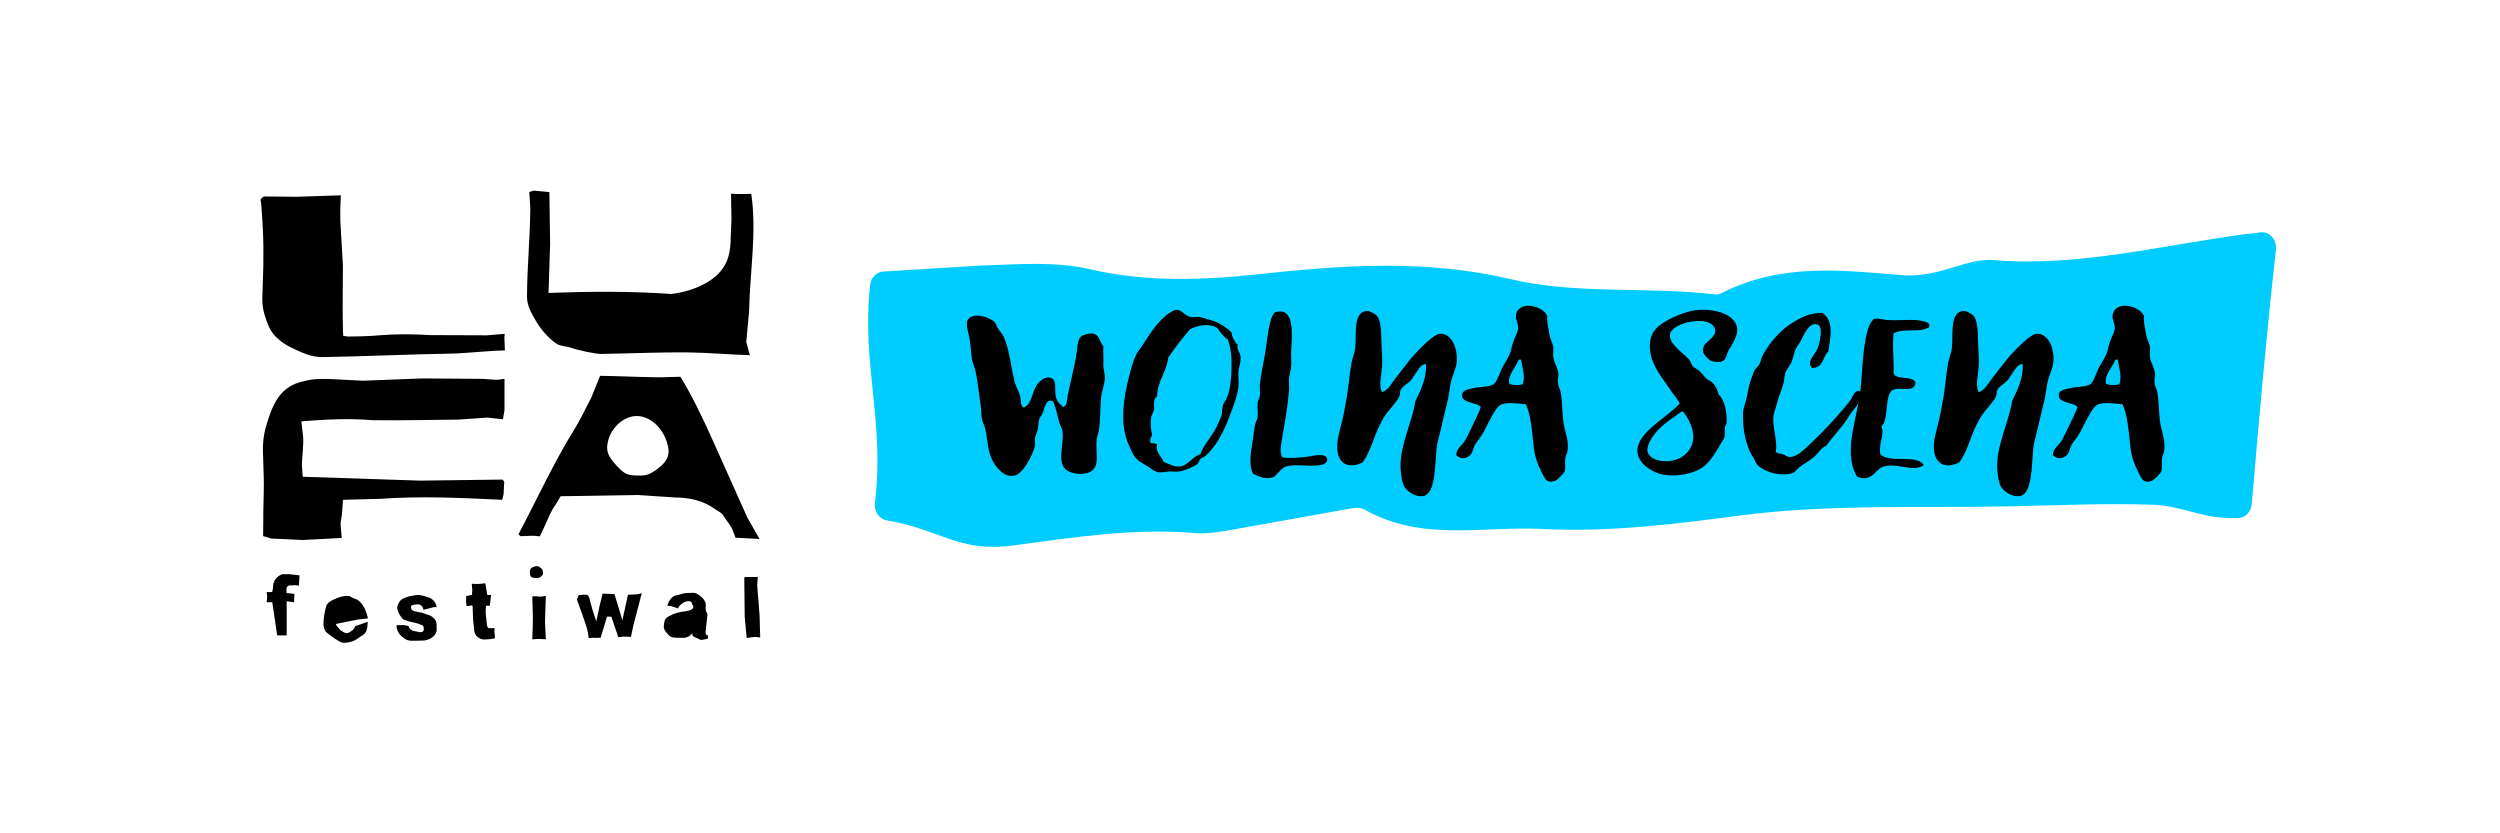
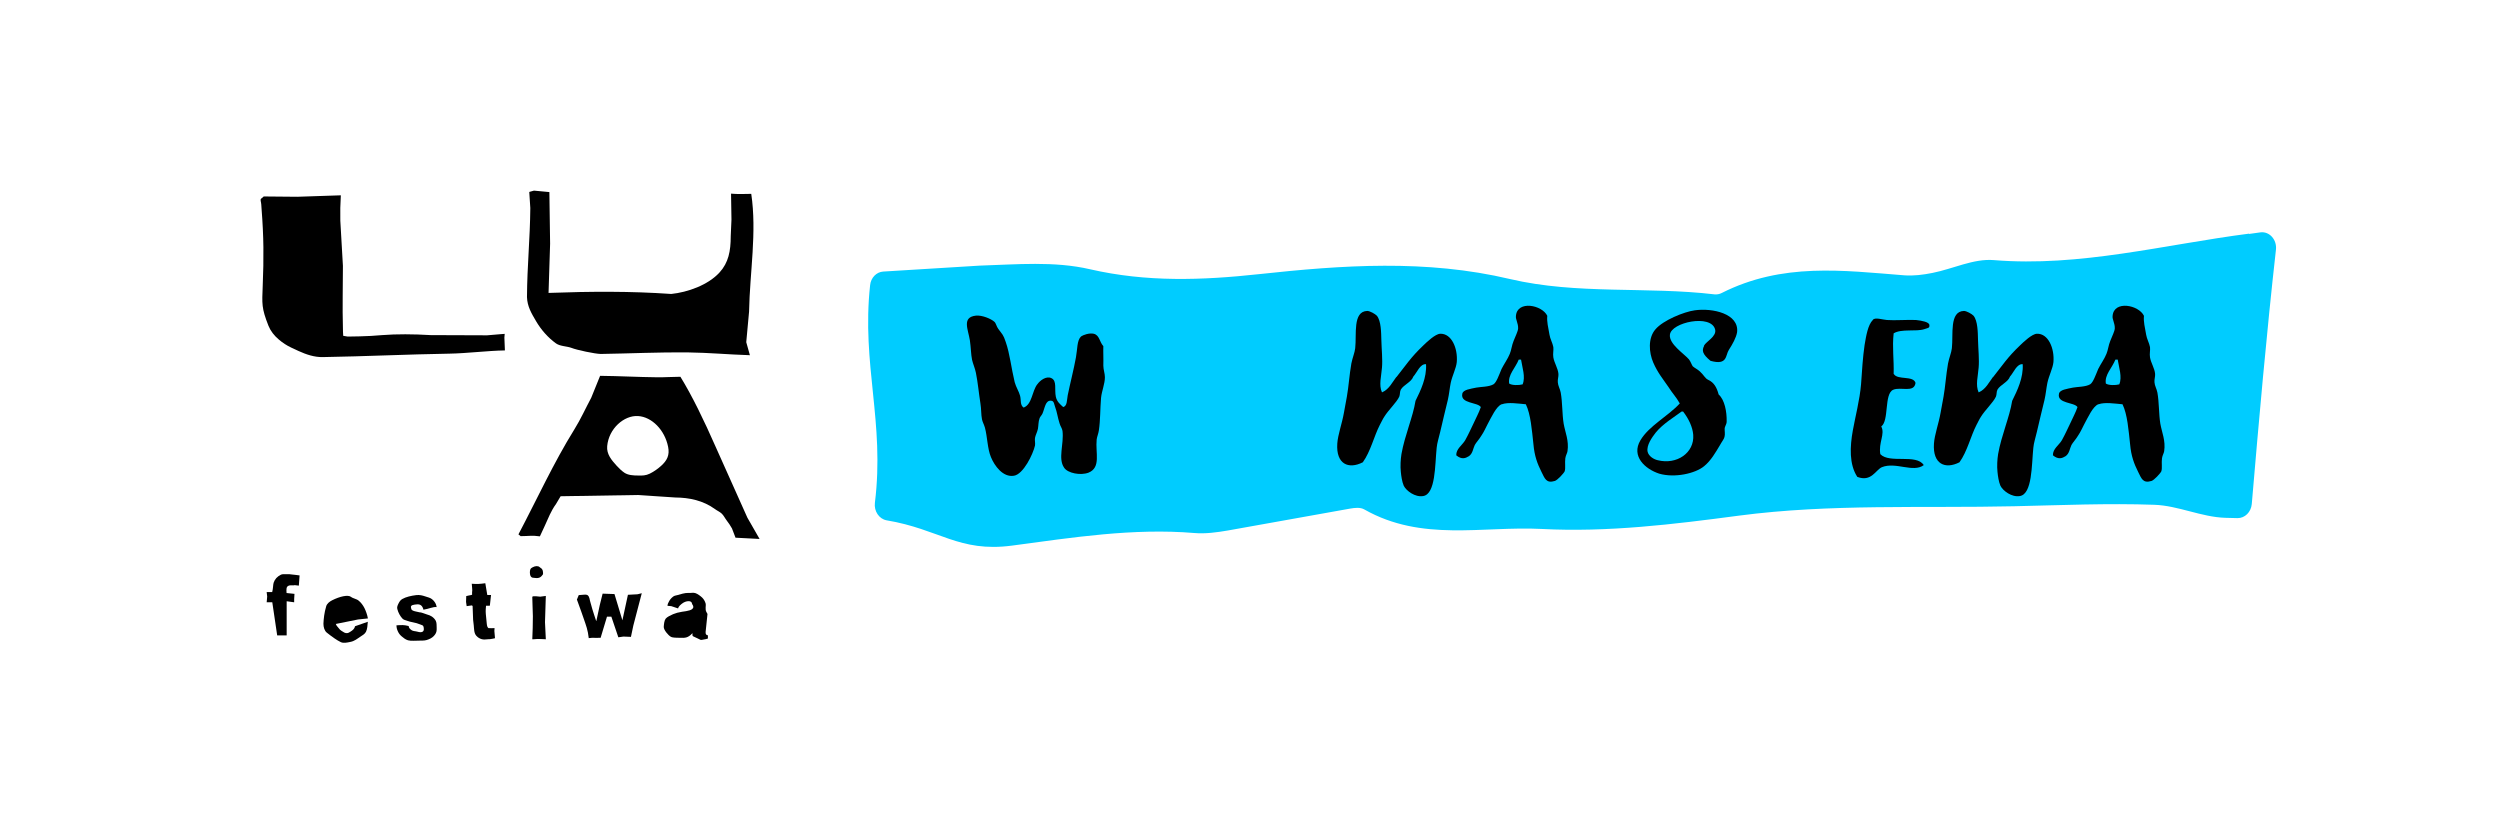
<svg xmlns="http://www.w3.org/2000/svg" id="Warstwa_1" data-name="Warstwa 1" viewBox="0 0 240 80">
  <defs>
    <style>      .cls-1 {        fill: #0cf;      }      .cls-2 {        fill-rule: evenodd;      }    </style>
  </defs>
  <g>
-     <path class="cls-2" d="m25.28,51.47l.77.23,3.02.14,1.94-.1,1.8-.1c-.04-.56-.12-1.06-.11-1.47l.11-.66c.05-.41.07-.95.12-1.53l3.5-.09c4.15-.28,7.63-.1,11.78.09l.13-.51.07-1.23-.17-.2-7.9.1-11.28-.37-.08-1.17c.02-.85.18-1.83.12-2.68l-.17-1.47c2.07-.16,4.34-.32,6.84-.11,2.78.04,5.53-.04,8.3-.06l2.71-.19,1.5.16.15-.86v-2.83c0-.17.04-.2-.11-.18-.08,0-.16.02-.24.04-.32.06-.46.04-.78.02l-.97-.07-5.81-.04-5.68.22-3.31-.17c-.8,0-1.43-.03-2.22.19-1.9.35-2.84,1.46-3.53,3.59-.26.8-.41,1.36-.47,1.88l-.04.37c-.06.59-.02,1.2.01,2.12.06,2.01.07,1.59,0,4.5-.01.61,0,1.52-.02,2.47" />
    <path class="cls-2" d="m25.32,18.86l3.22.03,4.18-.14c-.05.85-.07,1.57-.05,2.43l.25,4.35c0,2-.06,3.9,0,5.98,0,.27.01.46.03.73l.43.07,1.14-.02c.76-.01,1.41-.06,2.16-.12,1.42-.11,2.98-.1,4.67,0l5.41.02,1.3-.11.39-.03-.03.36.05,1.23c-1.71.03-3.62.28-5.33.31-4.12.07-8.02.26-12.14.33-.82.02-1.6-.25-2.33-.58l-.71-.33c-.43-.2-.84-.47-1.2-.78-.44-.37-.79-.82-.99-1.32-.67-1.7-.62-2.08-.55-3.84.11-2.69.1-4.68-.11-7.37l-.03-.44c-.01-.23-.13-.45-.01-.55l.27-.23Z" />
    <path class="cls-2" d="m50.83,18.42l.43-.12,1.48.14.07,4.96-.15,4.72c4.06-.15,7.93-.17,11.78.1,1.56-.16,3.54-.85,4.65-2.08.84-.93,1.06-2.02,1.06-3.47l.07-1.59-.04-2.49c.67.06,1.27.03,1.94.02.55,3.69-.14,7.54-.21,11.31l-.27,2.93.35,1.25c-2.17-.07-3.86-.24-5.98-.27-2.62-.03-5.66.11-8.34.15-.56-.01-2.3-.38-2.8-.58-.45-.17-1.1-.15-1.49-.43-.78-.56-1.44-1.32-1.92-2.14-.44-.75-.84-1.41-.87-2.31.02-3.05.29-5.5.32-8.55l-.1-1.53Z" />
    <path class="cls-2" d="m61.25,39.94c1.33.08,2.57,1.34,2.89,2.96.16.8-.1,1.3-.67,1.82-.3.27-.68.55-1.09.75-.39.19-.71.19-1.11.18-.48,0-.97-.03-1.33-.27-.28-.19-.52-.43-.75-.68-.48-.53-.97-1.1-.9-1.87.15-1.69,1.62-2.97,2.96-2.89m-11.25,11.53c.71,0,1.08-.09,1.83.02l.45-.97c.36-.78.6-1.45,1.1-2.14l.44-.74,7.4-.12,3.61.24c1.33.01,2.67.28,3.82,1.12.2.15.45.25.64.43.19.18.31.45.49.68.17.22.34.47.49.74l.34.89,2.31.12-1.17-2.04-3.04-6.79c-1.13-2.57-2.26-4.9-3.39-6.74-.71,0-1.51.06-2.22.05-1.86-.02-3.63-.12-5.49-.14l-.85,2.1c-.54,1.01-1.01,2.06-1.62,3.04-1.99,3.2-3.59,6.71-5.37,10.08l.24.19Z" />
    <path d="m28.25,56.17l.44.05.07-.98c-.08-.02-.67-.08-.75-.09-.08-.01-.16-.02-.25-.03-.09,0-.2,0-.32,0-.18,0-.34-.01-.47.05-.37.19-.58.42-.7.77-.06.18-.05.58-.14.9h-.53l.05.43-.05.55h.54l.47,3.18h.91v-3.28s.72.1.72.1v-.3l.03-.51-.76-.08c-.03-.4-.02-.59.17-.69.06-.03.13-.05.22-.05.09,0,.21,0,.35,0" />
    <path d="m33.35,60.77c-.22.05-.37-.09-.57-.21-.1-.06-.18-.14-.25-.24-.07-.1-.26-.27-.29-.42l2.13-.43.95-.1c-.07-.37-.19-.7-.33-.99-.15-.29-.33-.53-.55-.71-.22-.19-.53-.2-.76-.38-.27-.2-1.03-.05-1.8.34-.25.13-.5.32-.57.59-.18.61-.24,1.18-.26,1.66,0,.33.1.67.32.85.53.42.98.74,1.34.91.26.13.6.05.94-.02.37-.07.65-.3.9-.47.24-.16.45-.26.58-.49.13-.24.16-.68.18-.97l-1.23.43c-.01.07-.04.15-.09.22-.05.07-.11.14-.2.2-.09.06-.29.21-.43.24" />
    <path d="m40.36,58.8c-.16-.03-.3-.06-.41-.09-.11-.02-.21-.05-.28-.08-.07-.03-.12-.06-.16-.11-.03-.04-.03-.1-.05-.17-.09-.28.27-.3.55-.33.31-.03.54.09.64.51.5-.07.94-.3,1.27-.25,0,0-.04-.24-.13-.39-.12-.21-.3-.36-.32-.37-.15-.13-.42-.19-.66-.27-.24-.08-.52-.16-.85-.12-.48.06-.99.17-1.35.38-.17.1-.27.26-.35.42-.08.16-.17.34-.12.53.09.37.29.7.48.91.11.13.3.17.48.23.17.06.35.11.53.14.3.06.44.1.72.21.09.04.21.07.26.12.05.06.06.13.07.22.07.42-.27.45-.57.36-.25-.07-.45-.05-.59-.15-.14-.1-.27-.19-.29-.4-.5-.13-.66-.09-1.17-.07,0,.21.05.41.14.59.08.18.2.34.37.48.17.14.34.29.6.37.26.08.78.03,1.15.03.39,0,.55-.01.82-.12.27-.1.48-.26.62-.46.14-.2.17-.35.16-.64,0-.23,0-.53-.09-.69-.09-.16-.21-.29-.37-.4-.15-.1-.27-.14-.47-.2-.19-.06-.45-.17-.66-.21" />
    <path d="m47.03,58.11l.11-.99h-.36s-.19-1.13-.19-1.13c-.53.07-.76.09-1.3.05.01.28.08.6.03.83v.23s-.56.12-.56.12l-.02.56.06.41.49-.07.08.05.05,1.34.06.52c.04.35.01.75.26,1.02.31.33.68.38.98.33.12-.02.23-.01.32-.02.09-.01.18-.03.25-.04.08-.02.15-.03.23-.05l-.06-.7.02-.27c-.09,0-.51.02-.58,0-.06-.03-.09-.1-.12-.16-.03-.06-.03-.15-.05-.27l-.09-.92c-.03-.32,0-.56.02-.8h.36Z" />
    <path d="m51.1,57.34c0,.2.01.44.02.68.04.81.05,1.47.02,2.27l-.04,1.08h.11c.29-.04.49-.03.78-.02l.41.02-.08-1.64.08-2.52-.54.07-.41-.04c-.1,0-.13,0-.23,0-.06,0-.12.02-.12.09" />
    <path d="m55.38,57.55l.42,1.16.22.63c.26.75.41,1.13.5,1.92l.31-.03c.28.01.54,0,.83,0l.61-2.03h.42s.67,1.98.67,1.98l.49-.07.72.03.23-1.09.81-3.1-.41.1-.92.05-.53,2.45h0s-.76-2.52-.76-2.52l-1.14-.04-.27,1.09-.33,1.53h-.02c-.1-.34-.27-.77-.36-1.11l-.23-.82c-.14-.78-.33-.58-1.08-.55l-.17.41Z" />
    <path d="m66.56,58.25c0,.09-.04.16-.1.21-.06.05-.14.1-.25.13-.1.03-.22.06-.34.08-.13.02-.26.04-.4.06-.33.05-.61.13-.85.23-.24.11-.58.26-.72.44-.13.18-.16.51-.18.78-.01.29.43.81.68.95.2.11.58.09.87.1.51.02.78.01,1.19-.43h.02c0,.1-.03.24.05.28.37.19.61.27.67.32.1.08.25,0,.38-.01.12-.02.25-.04.38-.09v-.31c-.07,0-.13-.03-.17-.08-.04-.05-.06-.13-.05-.24l.18-1.73-.1-.18c-.16-.28-.02-.6-.08-.83-.07-.23-.18-.41-.33-.56-.15-.14-.43-.36-.65-.43-.22-.07-.38,0-.68-.02-.34-.01-.77.13-1.01.2-.25.07-.32.05-.48.18-.16.13-.29.28-.37.45-.09.17-.12.21-.14.41l.36.03.66.22c.03-.2.28-.39.4-.48.35-.27.89-.31.93,0,.01.11.12.17.12.29" />
-     <path d="m71.45,55.44l.04,3.75.19,2.06c.53-.07.77-.16,1.3-.05l-.06-2.1-.23-2.91.06-.8h-1.16s-.14.05-.14.05Z" />
    <path d="m52.09,55.19c.06-.09.04-.11.04-.23s-.03-.23-.09-.32c-.06-.09-.16-.12-.23-.19-.13-.14-.42-.13-.66,0-.09.05-.19.1-.23.19-.08.18-.06.48,0,.63.04.1.13.18.23.19.42.05.68.1.94-.28" />
  </g>
  <g>
    <path class="cls-1" d="m215.91,22.43c-8.15,1.05-16.24,3.22-24.51,2.54-1.93-.16-3.91.84-5.88,1.23-.9.18-1.82.3-2.72.23-5.86-.46-11.68-1.25-17.52,1.7-.21.11-.45.15-.68.13-6.47-.77-13.21.04-19.63-1.47-8.07-1.91-16.1-1.34-24.12-.47-5.45.59-10.77.78-16.2-.47-3.45-.8-7.06-.46-10.6-.35l-9.26.57c-.65.04-1.19.59-1.26,1.31-.83,7.65,1.42,13.11.46,20.89-.1.8.4,1.55,1.12,1.68,5.09.85,6.95,3.1,12.03,2.43,5.83-.78,11.65-1.7,17.52-1.21,1.06.09,2.14-.06,3.2-.24l11.73-2.1c.46-.08.99-.15,1.39.08,5.52,3.13,11.33,1.58,17.02,1.87,6.34.33,12.62-.44,18.95-1.28,8.75-1.15,17.6-.7,26.41-.9,4.49-.1,8.98-.3,13.46-.14,2.28.08,4.53,1.18,6.8,1.25.39.01.79.02,1.18.03.71.01,1.3-.58,1.37-1.35.69-8.09,1.4-16.2,2.32-24.42.11-.96-.63-1.79-1.51-1.66-.36.05-.72.1-1.08.15Z" />
    <g>
      <path d="m99.58,36.9c.24-.36.86-.84,1.35-.6.56.26.28,1.07.43,1.79.11.5.43.73.71.99.39-.12.34-.64.43-1.13.21-1.05.6-2.56.79-3.64.15-.8.09-1.63.49-2.01.19-.14.79-.36,1.22-.26.56.14.54.77.92,1.19-.02.64.02,1.13,0,1.87,0,.38.15.76.15,1.11,0,.64-.3,1.31-.37,1.99-.09,1.05-.06,2.13-.21,3.12-.04.3-.17.58-.21.87-.13,1.29.43,2.68-.77,3.18-.77.3-2.02.06-2.36-.48-.6-.87,0-2.25-.15-3.52-.04-.26-.21-.46-.28-.72-.19-.58-.24-1.09-.43-1.59-.09-.22-.09-.56-.36-.59-.58-.08-.62.71-.86,1.25-.09.18-.24.3-.28.46-.11.3-.09.64-.15.99-.06.3-.24.62-.28.87-.04.24.04.48,0,.73-.19.84-1.12,2.76-2.02,2.9-1.05.18-1.87-.95-2.21-1.79-.34-.81-.34-1.95-.58-2.84-.09-.3-.24-.56-.28-.79-.09-.44-.06-.99-.15-1.53-.15-.93-.24-1.97-.43-2.92-.09-.46-.28-.85-.37-1.25-.11-.54-.11-1.19-.21-1.87-.17-1.07-.79-2.23.58-2.38.58-.06,1.46.3,1.78.6.15.14.19.44.37.68.39.54.47.52.71,1.25.39,1.11.54,2.54.86,3.86.13.48.41.89.52,1.31.11.42-.02.89.34,1.13.82-.32.79-1.55,1.31-2.24Z" />
-       <path d="m118.82,33.09c-.13.42.26.79.28,1.19.04.4-.15.89-.21,1.39-.04.5.06,1.01,0,1.45-.09.77-.39,1.67-.71,2.46-.15.38-.28.76-.43,1.11-.54,1.23-1.05,2.15-2,3.06-.15.14-.39.18-.52.32-.15.18-.17.4-.28.48-.39.3-1.29.64-1.72.71-.28.06-.67-.02-1.01,0-.41.04-.67.12-.99.08-.41-.06-.62-.28-1.01-.54-.64-.42-1.05-.52-1.44-1.19-.11-.2-.24-.54-.37-.79-.79-1.63-.69-3.78-.21-5.9.24-.97.47-2.03.86-2.84.19-.4.54-.79.79-1.19.69-1.11,1.65-2.52,2.79-3.06.73-.34.94.44,1.65.6.28.06.58-.04.86,0,.21.02.47.14.71.2,1.05.26,1.7.64,2.36,1.27.06.52.3.87.58,1.19Zm-5.37,11.66c.56-.12,1.24-1.05,1.78-1.13.34-1.03,1.4-1.99,1.8-3.18.04-.14.17-.32.21-.46.11-.38.06-.81.21-1.21.09-.2.28-.38.34-.6.32-.81.41-1.79.43-2.64.04-1.15-.02-1.99-.34-2.92-.43-.3-.73-.7-1.01-1.11-.77-.5-1.91-.28-2.64.12-.75.87-1.44,1.77-2.08,2.72-.17,1.41-1.03,2.19-1.07,3.72-.41.3-.26.74-.28,1.19-.02.28-.26.54-.3.85-.06.58-.02,1.11.09,1.59-.02.3-.24.42-.15.8.15.14.58,0,.64.2-.19.73.43,1.11.64,1.67.62.2,1.03.54,1.72.4Z" />
-       <path d="m125.54,43.84c.54-.08,1.8-.42,1.87.26.02.5-.69.58-1.16.6-.75.06-2.04-.16-2.79.08-.52.16-.92.95-1.29,1.05-.77.24-1.52-.2-1.87-.34-.41-.81-.26-1.85-.06-3.04.09-.62.15-1.25.28-1.79.04-.2.19-.4.21-.6.06-.4-.04-.89,0-1.39.02-.2.19-.46.21-.68.06-.32-.02-.72,0-1.05.11-1.01.32-1.99.52-3.04.24-1.41.32-3.3.92-3.91,1.98-.64,1.65,2.21,1.57,3.78-.02.48.04.91,0,1.39-.02.42-.17.8-.21,1.19-.02.42.04.85,0,1.25-.15,1.65-.43,3.14-.71,4.79-.09.52-.17,1.07.06,1.51.75.12,1.5.06,2.45-.06Z" />
      <path d="m134.05,36.21c.92-1.15,1.37-1.89,2.58-3.04.37-.36,1.16-1.11,1.63-1.13,1.1-.04,1.7,1.41,1.59,2.72-.06.6-.43,1.29-.58,1.99-.11.54-.15,1.09-.28,1.65-.24.93-.47,1.99-.73,3.06-.13.56-.3,1.07-.34,1.53-.17,1.65-.09,4.43-1.29,4.63-.77.14-1.63-.5-1.87-.99-.17-.4-.24-.93-.28-1.33-.06-.54-.02-1.21.06-1.71.32-1.81,1.1-3.54,1.35-5.11.49-.99,1.09-2.22,1.01-3.52-.58-.04-.86.8-1.22,1.19-.19.54-.92.78-1.2,1.25-.11.2-.06.46-.15.68-.26.56-1.05,1.29-1.44,1.93-.15.22-.28.52-.43.79-.56,1.09-.88,2.54-1.63,3.58-1.37.7-2.58.18-2.45-1.79.06-.89.45-1.89.64-2.98l.28-1.53c.17-.95.24-2.09.43-3.18.11-.56.32-1.03.37-1.47.15-1.31-.26-3.54,1.16-3.58.24,0,.75.28.92.46.41.5.41,1.61.43,2.32.02.87.13,1.89.06,2.66-.06.83-.32,1.67,0,2.38.69-.3.99-.97,1.37-1.47Z" />
      <path d="m144.15,38.81c-.52.22-.97,1.23-1.35,1.93-.19.36-.34.72-.58,1.07-.21.36-.52.68-.64.91-.17.34-.19.81-.56,1.07-.32.2-.69.36-1.22-.08-.02-.62.58-.97.86-1.45.28-.5.54-1.07.79-1.59.24-.54.52-1.03.71-1.59-.3-.48-1.98-.32-1.78-1.27.06-.4.79-.48,1.35-.6.41-.08,1.22-.06,1.65-.32.28-.18.52-.87.77-1.47.24-.48.6-.97.79-1.45.15-.34.19-.83.37-1.25.19-.5.41-.89.43-1.19.02-.5-.26-.87-.21-1.21.13-1.51,2.51-1.05,3.01,0-.06.58.09,1.09.21,1.81.06.4.3.8.37,1.19.04.28-.06.64,0,.99.09.54.45,1.05.49,1.59.02.26-.09.54-.06.8.02.34.21.62.28.99.17.95.13,2.05.28,2.98.15.85.52,1.63.37,2.64-.02.18-.17.4-.21.68-.06.44.04.93-.06,1.25-.09.2-.69.85-.94.93-.84.26-.97-.24-1.29-.87-.39-.78-.67-1.51-.77-2.64-.15-1.37-.26-2.88-.73-3.85-.71-.06-1.7-.22-2.3,0Zm1.65-4.29c-.32.81-1.05,1.45-.92,2.3.26.18.92.18,1.29.08.3-.7-.04-1.65-.15-2.38h-.21Z" />
      <path d="m163.58,33.19c.19-.4,1.25-.89,1.07-1.57-.39-1.49-4.23-.68-4.34.52-.09.89,1.33,1.79,1.83,2.36.17.22.26.52.36.66.17.16.45.28.69.5.43.4.47.64.79.8.58.26.84.77,1.01,1.41.58.52.79,1.65.77,2.6.02.18-.13.38-.19.62-.02.28.06.58-.02.86-.04.2-.26.46-.45.81-.41.68-.84,1.45-1.5,1.99-.86.72-2.86,1.15-4.32.72-1.35-.44-2.71-1.67-1.8-3.2.82-1.39,2.64-2.3,3.78-3.54-.32-.58-.75-1.03-1.07-1.55-.54-.79-1.05-1.39-1.48-2.38-.41-.95-.52-2.34.21-3.18.73-.87,2.75-1.69,3.78-1.83,1.7-.24,4.27.32,4.06,2.11-.09.52-.43,1.13-.79,1.69-.34.52-.11,1.51-1.76,1.05-.79-.65-.84-.99-.62-1.43Zm-2.15,6.32c-.66.5-1.8,1.17-2.49,2.03-.34.44-.9,1.21-.77,1.83.11.44.6.73.97.81,1.82.46,3.54-.7,3.41-2.44-.06-.74-.43-1.53-.97-2.23h-.15Z" />
-       <path d="m175.46,33.8c-.49.52-.45,1.53-1.5,1.53-.58-.62.24-1.21.52-1.85.17-.42.62-2.11,0-2.33-.82-.3-1.35,1.11-1.65,1.65-.13.24-.34.48-.43.68-.21.48-.26.95-.43,1.31-.11.24-.49.76-.58.99-.09.34-.09.74-.21,1.13-.17.6-.47,1.27-.64,1.99-.09.38-.26.76-.28.99-.15,1.07.43,2.52.21,3.46.15.24.45.16.71.26.24.1.34.26.64.26.75,0,1.46-.81,2.02-1.31,1.18-1.11,2.13-2.15,3.14-3.32.26-.3.51-.64.73-.93.19-.3.28-.79.79-.79.43.78-.37,1.55-.79,2.13-.17.22-.3.46-.43.66-.6.87-1.4,1.67-1.93,2.46-.56.24-.79.76-1.22,1.11-.6.52-1.4.83-1.87,1.47-1.16.5-2.85-.02-3.56-.73-.15-.14-.21-.44-.36-.66-.32-.48-.41-.68-.64-1.39-.26-.77-.39-1.77-.37-2.92.02-.48.19-.79.28-1.19.19-.68.21-1.21.43-1.87.13-.3.24-.7.36-.99.11-.22.39-.42.52-.66.13-.26.15-.54.28-.8.64-1.19,1.74-2.52,3.01-3.24.9-.54,1.61-.85,2.73-.87,1.16.78.79,2.32.56,3.78Z" />
      <path d="m181.81,35.91c.37.6,1.87.12,2.08.85-.13.99-1.42.34-2.15.66-.88.4-.37,2.96-1.14,3.52.39.72-.28,1.55-.09,2.66.9.93,3.46-.06,4.17,1.05-1.01.76-2.7-.34-4.02.2-.6.26-1.01,1.45-2.36.93-.79-1.21-.71-2.9-.43-4.45.21-1.19.67-2.96.79-4.43.09-1.31.17-2.62.34-3.78.15-.89.32-1.93.79-2.4.17-.3.97-.02,1.35,0,.71.06,2.08-.04,2.79,0,.58.06,1.27.2,1.29.48.04.32-.17.28-.49.4-.79.26-2.19-.06-2.94.4-.15,1.35.04,2.5,0,3.91Z" />
      <path d="m191.33,36.21c.92-1.15,1.37-1.89,2.58-3.04.37-.36,1.16-1.11,1.63-1.13,1.1-.04,1.7,1.41,1.59,2.72-.06.6-.43,1.29-.58,1.99-.11.54-.15,1.09-.28,1.65-.24.93-.47,1.99-.73,3.06-.13.56-.3,1.07-.34,1.53-.17,1.65-.09,4.43-1.29,4.63-.77.14-1.63-.5-1.87-.99-.17-.4-.24-.93-.28-1.33-.06-.54-.02-1.21.06-1.71.32-1.81,1.1-3.54,1.35-5.11.49-.99,1.09-2.22,1.01-3.52-.58-.04-.86.8-1.22,1.19-.19.54-.92.78-1.2,1.25-.11.2-.06.46-.15.68-.26.56-1.05,1.29-1.44,1.93-.15.22-.28.52-.43.79-.56,1.09-.88,2.54-1.63,3.58-1.37.7-2.58.18-2.45-1.79.06-.89.45-1.89.64-2.98l.28-1.53c.17-.95.24-2.09.43-3.18.11-.56.32-1.03.37-1.47.15-1.31-.26-3.54,1.16-3.58.24,0,.75.28.92.46.41.5.41,1.61.43,2.32.02.87.13,1.89.06,2.66-.06.83-.32,1.67,0,2.38.69-.3.99-.97,1.37-1.47Z" />
      <path d="m201.43,38.81c-.52.22-.97,1.23-1.35,1.93-.19.36-.34.72-.58,1.07-.21.36-.52.68-.64.91-.17.34-.19.81-.56,1.07-.32.2-.69.36-1.22-.08-.02-.62.58-.97.86-1.45.28-.5.54-1.07.79-1.59.24-.54.52-1.03.71-1.59-.3-.48-1.98-.32-1.78-1.27.06-.4.79-.48,1.35-.6.41-.08,1.22-.06,1.65-.32.28-.18.52-.87.77-1.47.24-.48.6-.97.79-1.45.15-.34.19-.83.37-1.25.19-.5.41-.89.43-1.19.02-.5-.26-.87-.21-1.21.13-1.51,2.51-1.05,3.01,0-.06.58.09,1.09.21,1.81.06.4.3.8.37,1.19.04.28-.06.64,0,.99.09.54.45,1.05.49,1.59.02.26-.09.54-.06.8.02.34.21.62.28.99.17.95.13,2.05.28,2.98.15.85.52,1.63.37,2.64-.02.18-.17.4-.21.68-.06.44.04.93-.06,1.25-.09.2-.69.85-.94.93-.84.26-.97-.24-1.29-.87-.39-.78-.67-1.51-.77-2.64-.15-1.37-.26-2.88-.73-3.85-.71-.06-1.7-.22-2.3,0Zm1.65-4.29c-.32.81-1.05,1.45-.92,2.3.26.18.92.18,1.29.08.3-.7-.04-1.65-.15-2.38h-.21Z" />
    </g>
  </g>
</svg>